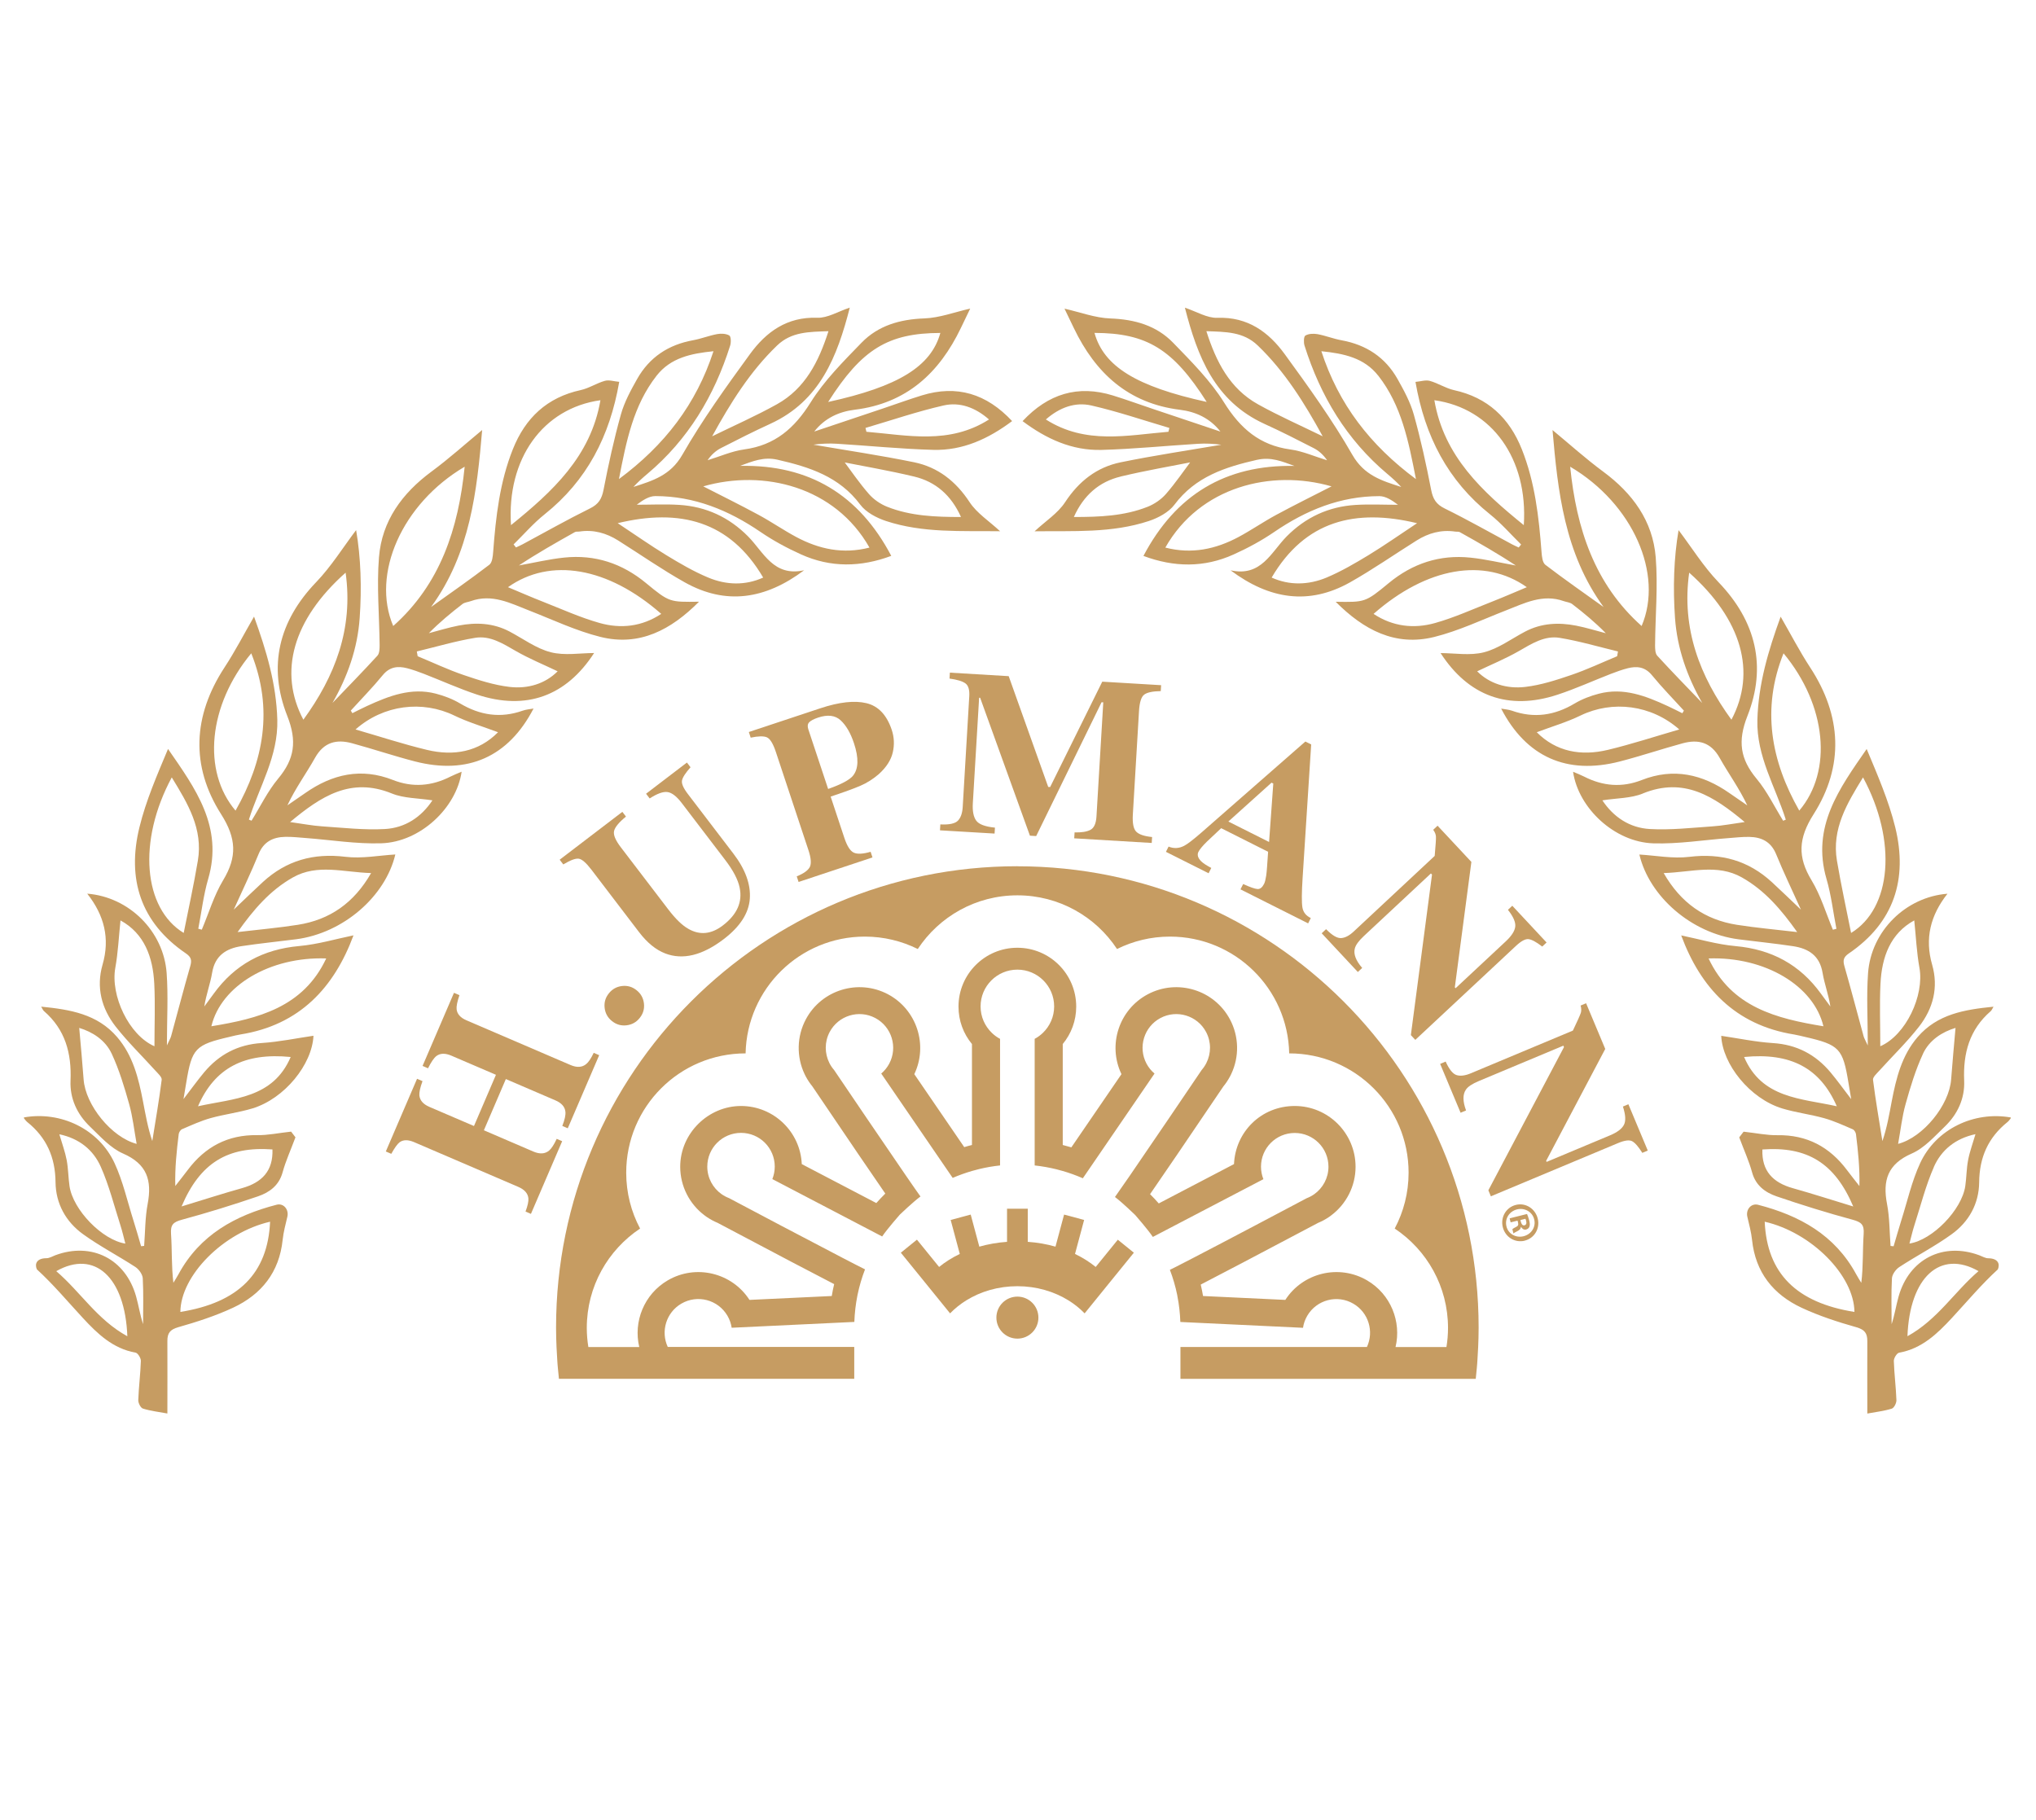
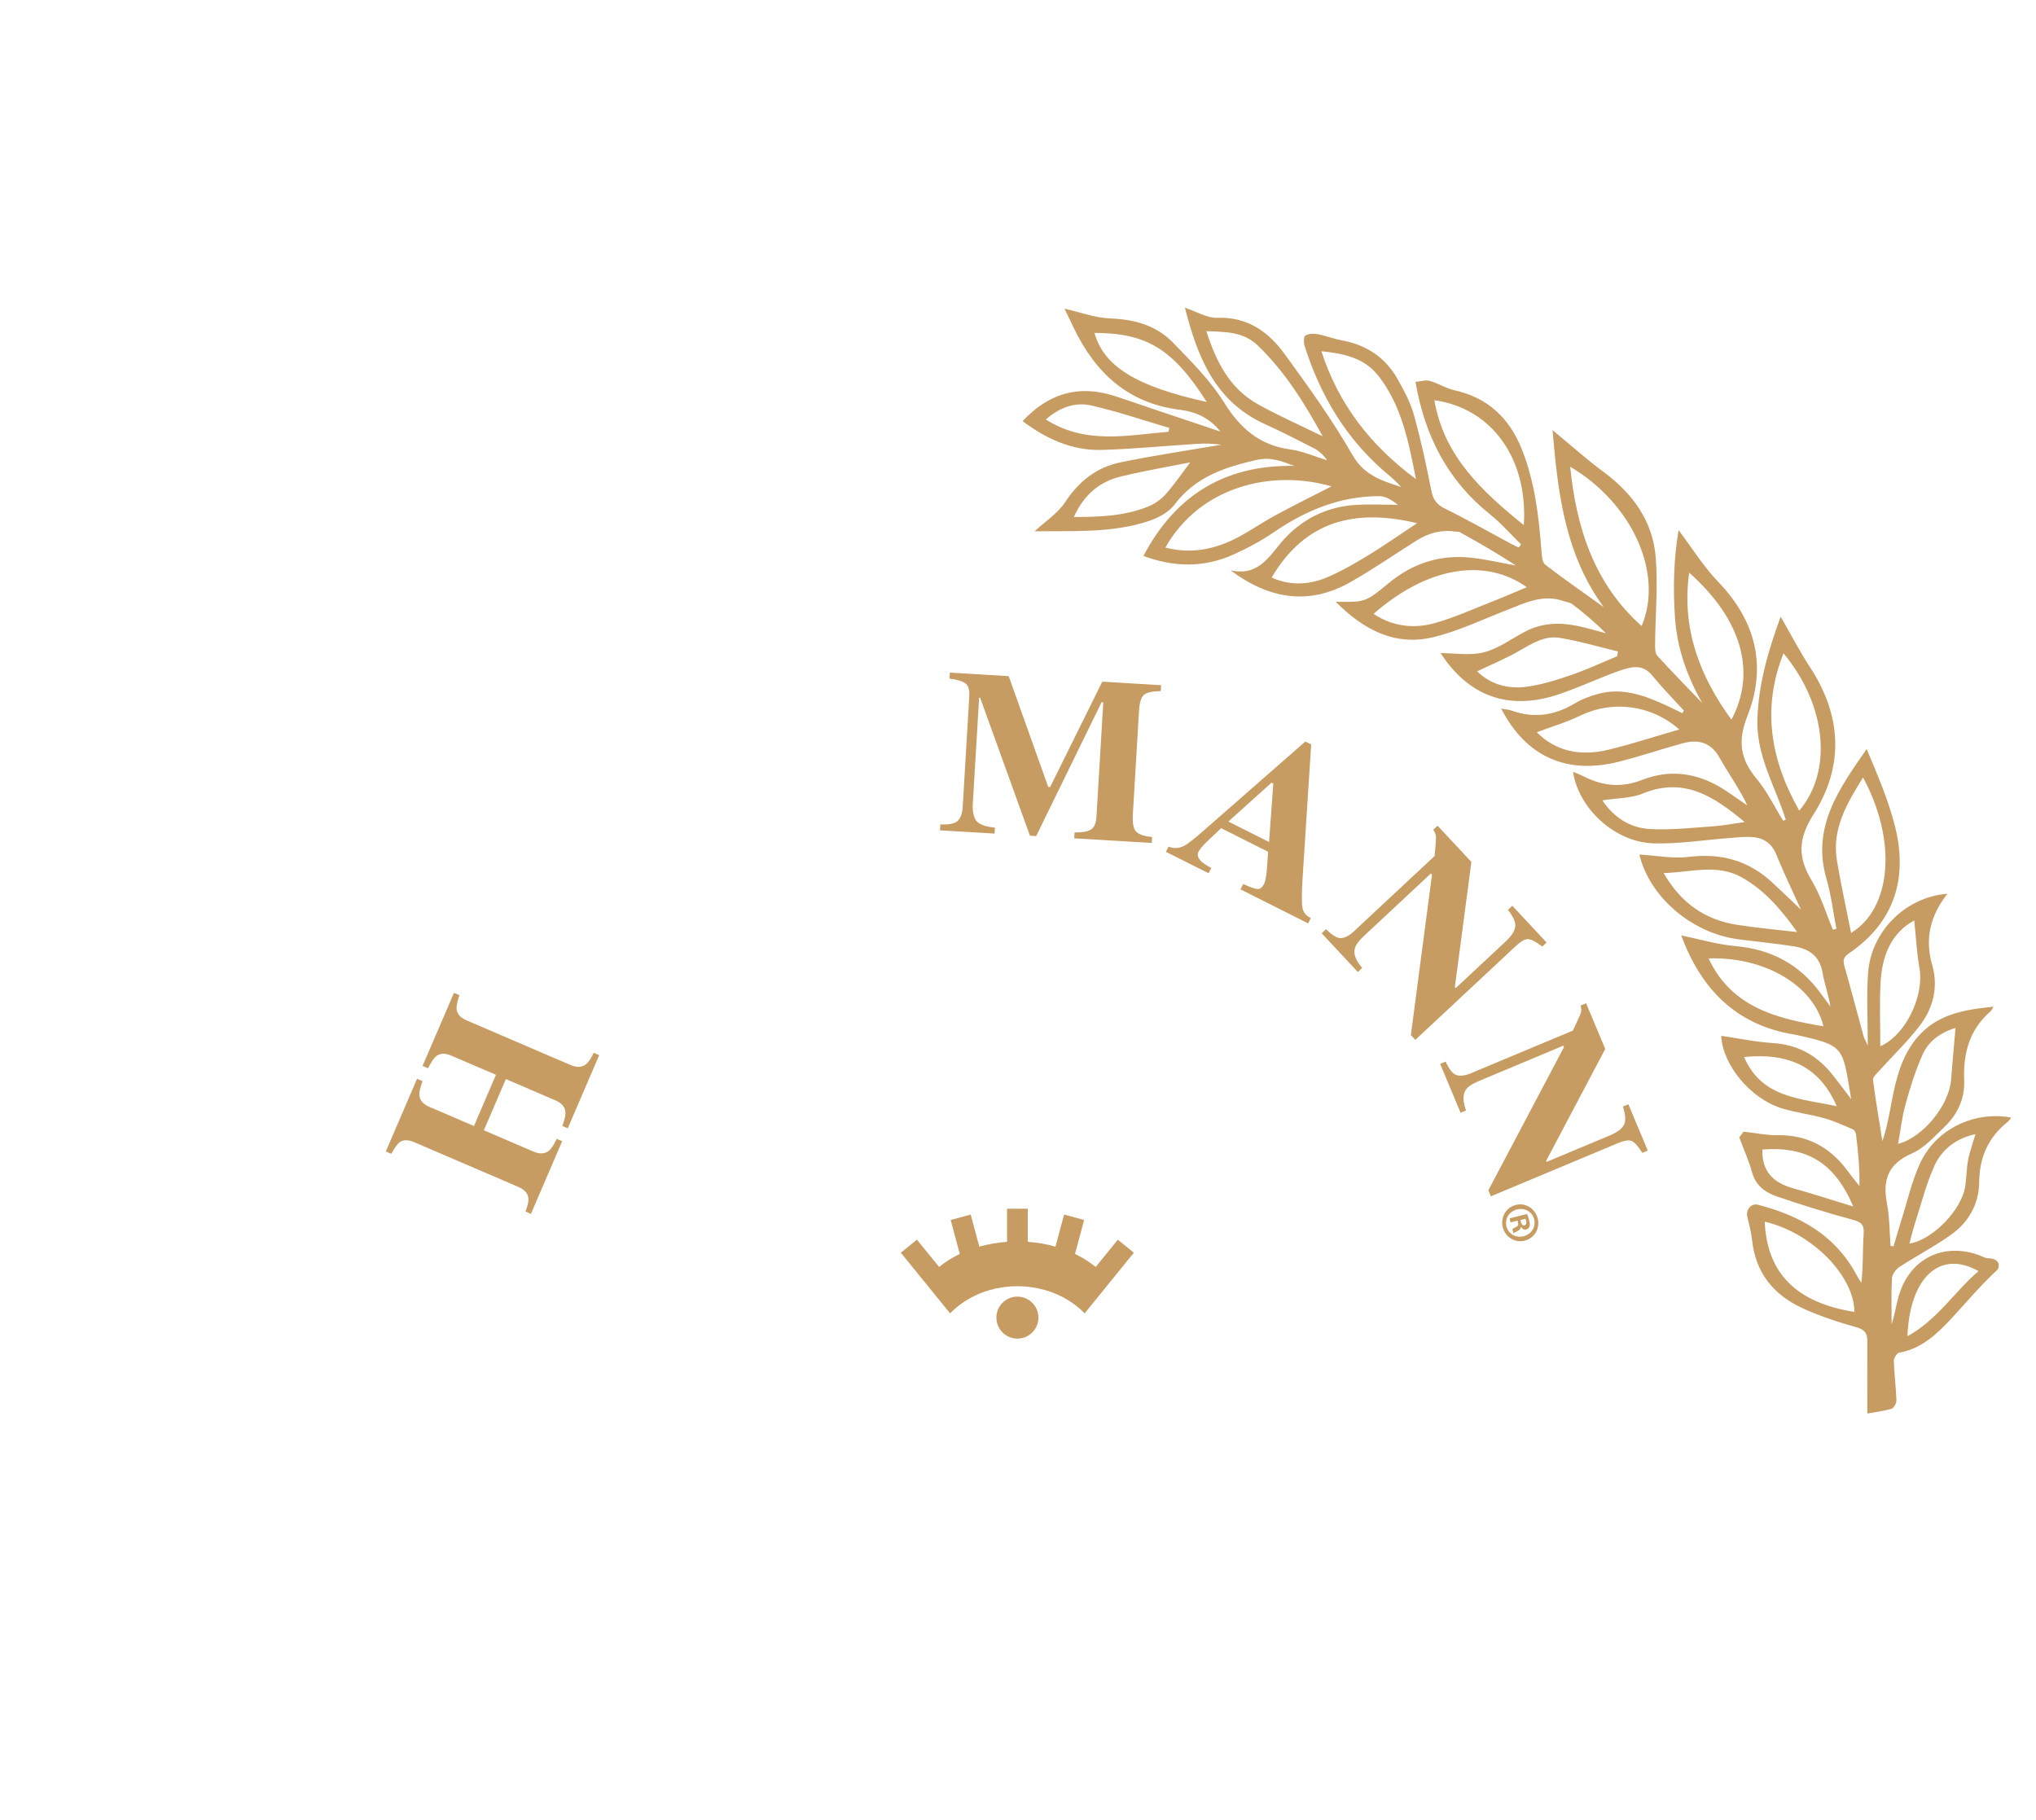
<svg xmlns="http://www.w3.org/2000/svg" id="a" viewBox="0 0 440 393.4">
  <defs>
    <style>.b{fill:#c69c62;}</style>
  </defs>
-   <path class="b" d="M219.87,187.22c-55.06,0-99.7,44.64-99.7,99.7,0,.75.01,1.49.03,2.24.02.66.04,1.32.07,1.97h0c.04.95.1,1.9.16,2.84.02.26.03.51.05.77.03.34.06.69.09,1.03.07.75.13,1.49.22,2.23h63.82v-6.88h-40.3c-1.57-3.37-.34-7.45,2.93-9.36,3.48-2.03,7.94-.86,9.97,2.62.48.82.78,1.7.91,2.59l21.05-1,5.46-.26c.07-1.94.29-3.84.66-5.69.01-.07.02-.13.04-.2.39-1.88.93-3.71,1.61-5.47-.96-.47-2.7-1.37-4.88-2.5-7.45-3.87-20.05-10.53-24.51-12.9-.57-.22-1.11-.5-1.6-.85-.02,0-.02-.01-.02-.01h0c-1.86-1.32-3.08-3.49-3.08-5.95,0-4.03,3.26-7.29,7.29-7.29s7.29,3.26,7.29,7.29c0,.95-.19,1.86-.52,2.7l18.87,9.86,4.86,2.54c1.12-1.65,3.75-4.64,3.75-4.64l.13-.14s2.82-2.7,4.4-3.86c-.64-.89-1.75-2.48-3.12-4.48-4.76-6.92-12.73-18.69-15.55-22.86-.4-.46-.74-.96-1.01-1.5,0-.01-.01-.02-.01-.02h0c-1.02-2.04-1.08-4.53.07-6.7,1.89-3.55,6.31-4.9,9.86-3.01,3.55,1.89,4.9,6.31,3.01,9.86-.45.84-1.04,1.56-1.73,2.14l12.31,17.98,3.13,4.57c1.35-.58,2.75-1.08,4.18-1.5.53-.15,1.06-.29,1.59-.42,1.46-.35,2.95-.61,4.47-.77v-27.36c-.66-.35-1.26-.79-1.79-1.31-1.49-1.44-2.42-3.46-2.42-5.7,0-4.39,3.56-7.95,7.95-7.95s7.95,3.56,7.95,7.95c0,2.24-.93,4.25-2.42,5.7-.53.51-1.13.96-1.79,1.31v27.36c1.59.17,3.14.45,4.66.82.47.12.94.24,1.41.38,1.49.43,2.94.96,4.34,1.57l3.13-4.57,12.36-18.06c-.69-.58-1.28-1.3-1.73-2.14-1.89-3.55-.54-7.97,3.01-9.86,3.55-1.89,7.97-.54,9.86,3.01,1.15,2.17,1.1,4.66.07,6.7h0s0,0-.01.02c-.27.54-.61,1.04-1.01,1.5-2.83,4.19-10.87,16.06-15.62,22.97-1.39,2.02-2.51,3.62-3.12,4.48,1.57,1.17,4.37,3.89,4.37,3.89l.08.09s2.62,2.99,3.74,4.65l4.86-2.54,19.03-9.94c-.33-.84-.52-1.75-.52-2.7,0-4.03,3.26-7.29,7.29-7.29s7.29,3.26,7.29,7.29c0,2.46-1.22,4.63-3.08,5.95h0s0,0-.02.01c-.49.35-1.03.63-1.6.85-4.49,2.38-17.26,9.14-24.69,12.99-2.24,1.16-3.99,2.06-4.88,2.49.66,1.73,1.19,3.53,1.57,5.38.02.1.04.19.05.29.36,1.82.57,3.69.64,5.6l5.46.26,21.05,1c.13-.89.43-1.77.91-2.59,2.03-3.48,6.5-4.65,9.97-2.62,3.28,1.91,4.5,5.99,2.93,9.36h-40.3v6.88h63.82c.08-.74.15-1.48.22-2.23.03-.34.06-.69.09-1.03.02-.26.04-.51.05-.77.07-.94.12-1.89.16-2.84h0s0,0,0,0c.03-.66.05-1.31.07-1.97.02-.74.03-1.49.03-2.24,0-55.06-44.64-99.7-99.7-99.7ZM312.59,291.14h-11c1.31-5.48-1.03-11.42-6.15-14.41-6.09-3.56-13.89-1.65-17.67,4.22l-17.78-.84c-.14-.83-.31-1.66-.5-2.47,4.23-2.18,11.73-6.12,25.37-13.34.82-.34,1.6-.76,2.32-1.25.16-.1.31-.21.46-.33,3.33-2.48,5.31-6.39,5.31-10.54,0-7.24-5.89-13.14-13.14-13.14s-12.82,5.58-13.13,12.56l-16.26,8.5c-.6-.69-1.23-1.36-1.88-2,2.76-3.98,7.49-10.94,15.83-23.27.56-.68,1.05-1.42,1.46-2.2.09-.16.18-.33.25-.5,1.78-3.75,1.68-8.14-.27-11.8-3.4-6.4-11.38-8.83-17.77-5.43-6.23,3.31-8.7,10.96-5.68,17.26l-10.83,15.82c-.61-.18-1.23-.35-1.86-.51v-21.82c1.82-2.2,2.91-5.02,2.91-8.09,0-7.03-5.7-12.72-12.72-12.72s-12.72,5.7-12.72,12.72c0,3.08,1.09,5.9,2.91,8.09v21.82c-.56.14-1.12.29-1.67.46l-10.79-15.77c3.01-6.3.54-13.94-5.68-17.26-6.4-3.4-14.37-.97-17.77,5.43-1.95,3.66-2.04,8.05-.27,11.8.08.17.16.34.25.5.41.78.9,1.51,1.46,2.2,8.25,12.2,12.97,19.14,15.74,23.14-.67.66-1.31,1.34-1.94,2.05l-16.11-8.42c-.3-6.98-6.07-12.56-13.13-12.56s-13.14,5.89-13.14,13.14c0,4.15,1.98,8.07,5.31,10.54.15.11.3.22.46.33.73.49,1.5.91,2.32,1.25,13.43,7.11,20.91,11.05,25.18,13.24-.2.85-.38,1.7-.52,2.57l-17.78.84c-3.78-5.87-11.58-7.78-17.67-4.22-5.11,2.99-7.46,8.92-6.15,14.41h-11c-.22-1.35-.34-2.73-.34-4.13,0-8.97,4.58-16.86,11.52-21.48-1.92-3.6-3-7.71-3-12.08,0-14.24,11.54-25.78,25.79-25.78,0,0,0,0,.01,0,.29-13.99,11.71-25.24,25.77-25.24,4.11,0,7.99.97,11.44,2.68,4.61-6.99,12.53-11.6,21.53-11.6s16.92,4.61,21.53,11.6c3.45-1.71,7.33-2.68,11.44-2.68,14.06,0,25.48,11.25,25.77,25.24,0,0,0,0,.01,0,14.24,0,25.79,11.54,25.79,25.78,0,4.37-1.09,8.48-3,12.08,6.94,4.62,11.52,12.51,11.52,21.48,0,1.41-.12,2.79-.34,4.13Z" />
  <circle class="b" cx="219.87" cy="284.78" r="4.54" />
  <path class="b" d="M241.58,267.93l-4.79,5.9c-1.31-1.07-2.82-2.02-4.47-2.81l1.97-7.35-4.33-1.16-1.86,6.93c-1.89-.54-3.9-.9-5.99-1.04v-7.16h-4.48v7.16c-2.1.15-4.11.51-5.99,1.04l-1.86-6.93-4.33,1.16,1.97,7.35c-1.66.79-3.16,1.74-4.47,2.81l-4.79-5.9-3.48,2.82,5.15,6.34,5.49,6.77c1.02-1.05,2.2-2,3.49-2.8,3.11-1.93,6.93-3.07,11.05-3.07s7.94,1.14,11.05,3.07c1.3.8,2.47,1.75,3.49,2.8l5.49-6.77,5.15-6.34-3.48-2.82Z" />
  <path class="b" d="M113.58,261.84c.47-1.27.67-2.22.61-2.85-.11-1.07-.84-1.89-2.19-2.47l-22.49-9.66c-1.31-.56-2.36-.56-3.15.02-.47.35-1.07,1.19-1.8,2.5l-1.18-.51,6.75-15.71,1.18.51c-.51,1.39-.73,2.41-.68,3.07.1,1.08.82,1.91,2.16,2.49l9.64,4.14,4.75-11.07-9.64-4.14c-1.34-.57-2.42-.54-3.24.09-.51.39-1.11,1.27-1.8,2.64l-1.18-.51,6.79-15.8,1.18.51c-.48,1.41-.68,2.42-.61,3.04.11,1.03.82,1.83,2.14,2.4l22.49,9.66c1.36.58,2.48.52,3.36-.2.51-.41,1.06-1.22,1.64-2.44l1.18.51-6.79,15.8-1.18-.51c.53-1.35.75-2.37.67-3.07-.11-1.07-.84-1.89-2.17-2.46l-10.7-4.6-4.75,11.07,10.7,4.6c1.38.59,2.51.52,3.39-.21.51-.43,1.06-1.27,1.65-2.54l1.18.51-6.75,15.71-1.18-.51Z" />
-   <path class="b" d="M130.67,217.85c-.14-1.17.16-2.22.9-3.14.73-.93,1.69-1.46,2.85-1.6,1.17-.14,2.21.16,3.14.9.93.73,1.46,1.69,1.6,2.85.14,1.17-.16,2.22-.9,3.14-.73.93-1.69,1.46-2.85,1.6-1.17.14-2.21-.16-3.14-.9-.93-.73-1.46-1.69-1.6-2.85Z" />
-   <path class="b" d="M134.5,175.47l.78,1.02c-1.52,1.24-2.37,2.27-2.57,3.1-.2.83.29,2.01,1.46,3.54l10.28,13.46c1.56,2.04,3.01,3.44,4.34,4.18,2.46,1.4,4.93,1.15,7.41-.74,3.09-2.36,4.3-5.09,3.64-8.21-.36-1.72-1.4-3.71-3.13-5.97l-9.38-12.29c-1.1-1.44-2.12-2.23-3.06-2.37-.94-.14-2.23.32-3.87,1.38l-.78-1.02,8.83-6.74.78,1.02c-1.09,1.23-1.71,2.18-1.84,2.85-.14.67.29,1.66,1.28,2.95l9.81,12.85c2.61,3.41,3.79,6.68,3.56,9.79-.23,3.11-2.11,6.02-5.64,8.71-4.62,3.52-8.83,4.55-12.64,3.09-2.02-.78-3.92-2.32-5.68-4.64l-10.26-13.45c-1.15-1.51-2.08-2.31-2.77-2.39-.7-.09-1.8.33-3.32,1.24l-.78-1.02,13.57-10.36Z" />
-   <path class="b" d="M172.18,189.41c1.54-.63,2.49-1.32,2.84-2.05.35-.73.25-1.95-.32-3.65l-7.04-21.22c-.6-1.8-1.25-2.85-1.95-3.14-.7-.29-1.86-.26-3.48.08l-.4-1.22,15.43-5.12c4.09-1.36,7.42-1.73,9.99-1.11,2.57.62,4.39,2.55,5.47,5.78.52,1.58.6,3.2.22,4.85-.38,1.66-1.39,3.23-3.03,4.71-1.26,1.08-2.59,1.92-4,2.52-1.41.61-3.54,1.38-6.4,2.33l2.97,8.95c.59,1.76,1.27,2.82,2.04,3.17.77.35,1.98.29,3.63-.19l.4,1.22-15.97,5.3-.4-1.22ZM184.35,167.64c1.19-1.47,1.26-3.81.2-7.01-.73-2.19-1.68-3.83-2.86-4.93-1.18-1.1-2.81-1.3-4.88-.61-.95.32-1.6.66-1.94,1.02-.34.36-.4.87-.18,1.53l4.28,12.88c2.84-1,4.64-1.96,5.39-2.88Z" />
  <path class="b" d="M203.2,178.18c1.92.1,3.19-.17,3.81-.8.61-.63.96-1.61,1.04-2.94l1.42-23.97c.08-1.37-.19-2.29-.82-2.76-.63-.47-1.78-.82-3.45-1.05l.08-1.28,12.71.76,8.54,23.94.42.02,11.26-22.77,12.72.76-.08,1.28c-1.72.03-2.9.27-3.55.74-.65.46-1.04,1.66-1.15,3.61l-1.33,22.32c-.11,1.86.13,3.09.72,3.7.59.61,1.74,1,3.44,1.17l-.08,1.28-16.75-1,.08-1.28c1.5.04,2.64-.14,3.42-.55.78-.41,1.22-1.37,1.31-2.9l1.47-24.66-.37-.02-14.13,28.92-1.35-.08-10.76-29.81h-.22s-1.36,22.8-1.36,22.8c-.1,1.68.14,2.93.72,3.74.58.81,1.93,1.32,4.06,1.53l-.08,1.28-11.8-.7.08-1.28Z" />
  <path class="b" d="M252.53,182.97c1.12.47,2.25.42,3.37-.16.71-.36,1.96-1.32,3.74-2.87l22.46-19.67,1.26.63-1.85,28.79c-.21,3.23-.22,5.37-.05,6.42.17,1.05.78,1.82,1.82,2.31l-.58,1.15-14.62-7.35.58-1.15c1.5.68,2.53,1.04,3.09,1.08.56.04,1.03-.33,1.43-1.11.18-.35.33-.95.46-1.79.07-.5.13-1.11.18-1.84l.23-3.31-10.14-5.1c-1.56,1.46-2.58,2.41-3.04,2.86-.98.96-1.6,1.71-1.87,2.24-.33.65-.13,1.34.59,2.06.43.42,1.16.9,2.18,1.43l-.58,1.15-9.22-4.63.58-1.15ZM274.26,181.98l.91-12.63-.38-.19-9.33,8.4,8.8,4.42Z" />
  <path class="b" d="M286.58,200.83c1.32,1.34,2.4,1.98,3.26,1.92.86-.06,1.76-.53,2.71-1.42l17.5-16.34c.21-2.31.3-3.7.27-4.17-.02-.47-.22-.96-.59-1.48l.94-.88,7.31,7.83-3.58,27.11.17.18,10.85-10.13c1.25-1.17,1.93-2.23,2.04-3.18.11-.95-.42-2.16-1.58-3.63l.94-.88,7.41,7.94-.94.88c-1.27-.98-2.25-1.51-2.94-1.6-.69-.09-1.59.39-2.72,1.44l-21.77,20.33-.96-1.03,4.57-34.69-.24-.25-14.48,13.52c-1.14,1.06-1.79,1.97-1.97,2.72-.3,1.2.23,2.6,1.6,4.18l-.94.88-7.81-8.37.94-.88Z" />
  <path class="b" d="M312.42,229.44c.77,1.71,1.57,2.69,2.39,2.93.82.24,1.84.11,3.03-.39l22.08-9.24c1-2.09,1.56-3.37,1.71-3.82.14-.45.13-.98-.04-1.59l1.18-.5,4.14,9.88-12.77,24.18.1.23,13.69-5.73c1.58-.66,2.58-1.42,3.02-2.28.44-.86.36-2.17-.22-3.95l1.18-.5,4.19,10.01-1.18.5c-.85-1.36-1.58-2.19-2.2-2.52-.61-.32-1.63-.19-3.05.41l-27.48,11.5-.54-1.3,16.34-30.94-.13-.32-18.28,7.65c-1.43.6-2.37,1.22-2.79,1.87-.7,1.02-.69,2.52.04,4.48l-1.18.5-4.42-10.56,1.18-.5Z" />
-   <path class="b" d="M159.98,100.69c14.91-.29,25.67,6.24,32.63,19.45-6.6,2.47-13.12,2.57-19.5-.32-3.04-1.37-6.02-2.98-8.77-4.86-6.88-4.7-14.3-7.73-22.72-7.74-1.36,0-2.71.88-4.02,1.87,3.06,0,6.13-.16,9.18.03,5.8.36,10.77,2.66,14.88,6.81,3.39,3.42,5.5,8.79,12.12,7.32-8.39,6.29-16.92,7.6-25.82,2.6-4.93-2.77-9.59-6.02-14.38-9.04-2.55-1.6-5.31-2.38-8.34-1.93-.33.05-.73-.03-1,.12-4.1,2.3-8.19,4.62-12.1,7.21,3.26-.58,6.5-1.36,9.79-1.7,6.64-.69,12.51,1.24,17.69,5.52,5.06,4.18,5.13,4.1,11.44,4.02-6.03,6.07-12.85,9.72-21.32,7.6-5.28-1.32-10.29-3.71-15.39-5.7-4.07-1.59-8.02-3.67-12.6-2.03-.6.22-1.33.26-1.81.63-2.51,1.94-4.96,3.96-7.26,6.3,2.13-.56,4.25-1.22,6.41-1.64,3.79-.74,7.52-.57,11.04,1.29,2.95,1.56,5.76,3.67,8.9,4.47,3.01.77,6.36.17,9.36.17-6.01,9.28-14.64,12.5-25.28,8.99-3.9-1.29-7.66-3-11.5-4.49-1.2-.46-2.41-.9-3.65-1.22-2.02-.51-3.77-.31-5.26,1.52-2.17,2.65-4.58,5.1-6.89,7.64.11.19.22.37.34.56,1.05-.52,2.09-1.06,3.16-1.55,4.73-2.17,9.55-4.06,14.88-2.67,1.8.47,3.62,1.16,5.22,2.11,4.33,2.58,8.78,3.26,13.57,1.56.71-.25,1.49-.3,2.32-.45-5.41,10.44-14.2,14.37-25.63,11.43-4.56-1.18-9.04-2.69-13.59-3.93-3.38-.92-6.1-.24-8,3.15-1.91,3.41-4.25,6.58-5.97,10.27,1.28-.88,2.56-1.75,3.83-2.64,5.86-4.11,12.11-5.55,18.98-2.84,4.27,1.68,8.4,1.32,12.44-.74.75-.38,1.54-.68,2.4-1.05-1.14,7.88-8.99,15.2-17.32,15.47-5.45.18-10.93-.73-16.4-1.14-1.45-.11-2.91-.28-4.37-.25-2.67.05-4.7,1.04-5.8,3.75-1.57,3.85-3.38,7.6-5.36,11.98,2.47-2.34,4.36-4.19,6.3-5.97,5.07-4.65,10.93-6.29,17.82-5.45,3.58.44,7.31-.3,10.8-.5-2.13,9.03-11.21,17.01-21.48,18.33-3.91.5-7.84.89-11.74,1.48-3.32.5-5.75,2.02-6.37,5.75-.4,2.42-1.31,4.76-1.69,7.29.68-.92,1.36-1.83,2.03-2.76,4.56-6.3,10.69-9.6,18.47-10.3,4.02-.36,7.96-1.54,11.74-2.31-4.17,11.24-11.59,19.37-24.43,21.42-.76.12-1.51.32-2.26.5-7.51,1.73-8.23,2.48-9.45,9.9-.17,1.01-.34,2.01-.6,3.57,1.7-2.21,3.01-4.04,4.45-5.77,3.24-3.87,7.3-6.02,12.45-6.35,3.79-.25,7.54-1.04,11.19-1.57-.27,6.14-6.2,13.59-13.21,15.71-2.95.89-6.05,1.26-9.02,2.09-2.12.59-4.14,1.53-6.18,2.4-.33.14-.66.67-.71,1.06-.45,3.65-.84,7.31-.74,11.21.9-1.15,1.81-2.29,2.69-3.46,3.76-5.01,8.65-7.63,15.02-7.53,2.28.04,4.57-.46,7.32-.76.24.32.79,1.03.94,1.23-1.06,2.84-2.12,5.15-2.78,7.57-.78,2.85-2.85,4.34-5.3,5.18-5.43,1.86-10.93,3.56-16.46,5.06-1.85.5-2.49,1.06-2.35,3.07.24,3.47.07,6.98.51,10.56.37-.62.77-1.23,1.11-1.86,4.6-8.49,12.24-12.69,21.2-15.01,1.5-.39,2.68,1.03,2.32,2.58-.39,1.66-.84,3.33-1.02,5.02-.73,6.99-4.57,11.79-10.72,14.66-3.78,1.76-7.82,3.07-11.84,4.21-1.8.51-2.36,1.31-2.35,2.98.03,5.14,0,10.27,0,15.67-1.84-.34-3.61-.54-5.28-1.06-.5-.15-1.03-1.21-1.01-1.83.1-2.83.47-5.65.56-8.47.02-.61-.65-1.7-1.14-1.79-4.91-.87-8.25-4.09-11.41-7.51-3.27-3.53-6.35-7.22-9.93-10.5-.53-1.24.03-2.39,2.07-2.4.65,0,1.3-.41,1.94-.65,7.84-2.9,15.16.81,17.44,8.91.55,1.96.85,3.99,1.51,5.99,0-3.3.11-6.61-.07-9.91-.05-.85-.83-1.94-1.59-2.44-3.73-2.43-7.71-4.49-11.31-7.09-3.72-2.68-5.9-6.61-5.95-11.23-.05-5.38-1.94-9.67-6.11-13.01-.26-.21-.46-.5-.68-.77-.04-.05-.03-.15-.04-.23,7.94-1.41,16.16,2.49,19.58,9.87,1.82,3.93,2.77,8.26,4.09,12.42.58,1.84,1.11,3.7,1.65,5.55.22-.02.44-.05.66-.07.23-3.03.2-6.11.76-9.07.97-5.1-.14-8.64-5.33-10.9-2.71-1.18-4.91-3.69-7.14-5.82-2.78-2.66-4.37-6.08-4.2-9.93.25-5.91-1.14-11.05-5.74-15.03-.24-.2-.35-.55-.6-.96,6.23.62,12.12,1.58,16.4,6.56,3.44,4.01,4.64,8.91,5.6,13.91.55,2.85,1.04,5.72,2.01,8.58.7-4.41,1.47-8.81,2.03-13.24.08-.59-.81-1.37-1.35-1.97-2.87-3.18-5.97-6.18-8.6-9.54-3.05-3.9-4.24-8.48-2.83-13.37,1.64-5.67.38-10.67-3.31-15.35,9.04.71,16.5,8.1,17.16,17.15.36,4.95.06,9.94.06,15.65.5-1.1.78-1.54.91-2.02,1.38-5.04,2.7-10.11,4.14-15.13.36-1.26.21-1.95-.95-2.74-9.8-6.68-12.77-16.09-10.04-27.25,1.41-5.78,3.83-11.32,6.18-16.94,5.91,8.54,11.98,16.81,8.68,28.09-1.02,3.5-1.44,7.18-2.14,10.77.25.07.5.13.76.2,1.51-3.58,2.63-7.39,4.61-10.68,3.05-5.05,2.88-9.06-.44-14.28-6.62-10.41-6.1-21.28.76-31.75,2.28-3.48,4.2-7.21,6.36-10.95,2.65,7.3,4.82,14.52,5.03,22.3.21,7.87-3.88,14.44-6.14,21.57.19.08.38.16.57.24,1.89-3.05,3.48-6.36,5.75-9.09,3.55-4.26,4.12-8.11,1.97-13.56-4.21-10.67-1.87-20.46,6.25-28.91,3.27-3.41,5.81-7.52,8.63-11.25,1.03,5.98,1.23,12.5.77,19.01-.46,6.56-2.61,12.64-5.88,18.35,3.25-3.39,6.54-6.75,9.71-10.21.46-.5.48-1.52.48-2.29-.06-6.33-.65-12.7-.14-18.98.63-7.87,5.01-13.84,11.34-18.52,3.82-2.82,7.36-6.01,10.96-8.99-1.13,13.11-2.55,26.62-11.04,38.25,4.22-3.02,8.48-5.98,12.59-9.13.63-.48.76-1.83.83-2.8.57-7.55,1.41-15.04,4.25-22.16,2.7-6.78,7.39-11.2,14.66-12.79,1.8-.39,3.44-1.5,5.23-2,.9-.25,1.97.12,3.1.22-2.04,11.79-7,21.34-16.11,28.62-2.43,1.94-4.49,4.33-6.72,6.52.17.22.35.44.52.65.48-.23.98-.43,1.45-.69,4.84-2.6,9.62-5.31,14.54-7.74,1.85-.91,2.55-2.06,2.93-4.02,1.06-5.47,2.25-10.92,3.75-16.28.75-2.69,2.14-5.24,3.52-7.69,2.65-4.69,6.76-7.4,12.07-8.36,1.76-.32,3.45-1,5.21-1.33.85-.16,1.92-.11,2.63.3.37.22.4,1.49.19,2.17-3.43,10.87-9.08,20.33-17.9,27.74-1.05.88-2.06,1.79-3,2.82,4.15-1.34,7.99-2.47,10.55-6.93,4.34-7.57,9.48-14.71,14.63-21.78,3.49-4.79,8-8.09,14.55-7.85,2.22.08,4.49-1.36,7.02-2.19-2.71,10.55-6.42,20.19-17.2,25.12-3.58,1.64-7.1,3.42-10.61,5.22-1.12.57-2.1,1.43-2.92,2.64,2.64-.8,5.24-1.97,7.94-2.34,6.64-.91,10.83-4.56,14.33-10.16,2.96-4.74,7.06-8.84,10.99-12.89,3.62-3.73,8.32-5.07,13.57-5.26,3.31-.12,6.58-1.37,9.92-2.12-.54,1.13-1.28,2.66-2.01,4.18-4.68,9.75-11.76,16.31-22.97,17.68-3.33.41-6.43,1.78-8.72,4.71,4.98-1.67,9.96-3.33,14.93-5.01,2.76-.93,5.5-1.93,8.29-2.79,7.6-2.35,14.02-.37,19.54,5.54-5.09,3.82-10.66,6.4-17.05,6.22-6.94-.19-13.87-.89-20.81-1.32-1.72-.11-3.46-.02-5.09.2,7.26,1.25,14.55,2.32,21.76,3.8,5.16,1.06,9.03,4.1,12,8.62,1.57,2.4,4.22,4.08,6.59,6.29-8.35-.11-16.67.43-24.68-2.22-2.04-.68-4.31-1.88-5.54-3.53-4.53-6.07-10.97-8.13-17.89-9.71-3.01-.69-5.42.36-8.06,1.32ZM100.42,100.87c-13.57,8-20.22,23.21-15.44,34.43,10.17-9.05,14.09-21.04,15.44-34.43ZM187.9,118.35c-7.45-13.15-22.84-16.99-35.92-13.23,3.77,1.93,7.89,3.96,11.94,6.15,2.78,1.5,5.4,3.32,8.19,4.81,4.9,2.61,10.07,3.74,15.79,2.27ZM39.7,201.64c1.02-5.14,2.18-10.37,3.06-15.63,1.15-6.85-2.17-12.33-5.64-17.99-7.44,13.81-6.14,28.3,2.58,33.62ZM54.3,141.2c-9.32,11.24-10.65,25.47-3.4,34,6.09-10.71,8.21-21.96,3.4-34ZM133.5,113.08c3.69,2.44,7.02,4.79,10.5,6.91,2.91,1.77,5.89,3.52,9.03,4.83,3.95,1.66,8.06,1.75,11.9.01-7.23-12.3-18.07-14.97-31.43-11.76ZM142.9,132.68c-11.53-10.13-23.99-12.25-33.12-5.77,2.49,1.04,5,2.14,7.55,3.14,4.07,1.6,8.07,3.42,12.26,4.6,4.58,1.29,9.14.79,13.31-1.97ZM110.43,113.5c8.93-7.23,17.25-14.83,19.33-27-12.46,1.75-20.27,12.69-19.33,27ZM133.75,103.55c9.89-7.33,16.71-16.19,20.44-27.64-4.85.49-9.26,1.41-12.3,5.3-5.02,6.43-6.54,14.13-8.13,22.34ZM153.9,94.3c4.67-2.29,9.45-4.39,13.99-6.92,6.12-3.41,9.04-9.21,11.15-15.8-4.17.15-7.99.1-11.1,3.09-5.87,5.64-10.1,12.47-14.04,19.63ZM80.2,188.7c-5.99-.17-11.59-2.06-16.9.94-4.94,2.79-8.49,6.93-11.95,11.81,4.69-.55,8.88-.92,13.02-1.57,6.92-1.09,12.13-4.72,15.83-11.18ZM74.69,123.77c-11.4,10.14-14.58,21.5-9.13,31.78,6.82-9.36,10.83-19.64,9.13-31.78ZM107.63,158.26c-3.26-1.23-6.47-2.16-9.43-3.6-6.93-3.36-15.32-2.34-21.37,3,5.22,1.51,10.27,3.17,15.43,4.41,5.82,1.4,11.19.42,15.37-3.81ZM90.08,140.8c.06.34.12.69.18,1.03,3.31,1.37,6.55,2.91,9.93,4.06,3.22,1.1,6.54,2.17,9.89,2.57,4.06.49,7.81-.73,10.43-3.37-3.08-1.47-6.15-2.73-8.99-4.36-2.8-1.6-5.58-3.42-8.86-2.87-4.24.7-8.39,1.94-12.58,2.94ZM62.69,177.67c2.68.37,4.79.79,6.92.93,4.52.3,9.07.83,13.56.58,4.39-.24,7.89-2.59,10.28-6.2-3.1-.49-6.16-.42-8.76-1.48-8.86-3.61-15.31.58-22.01,6.18ZM58.37,264.05c-10.13,2.33-19.33,11.65-19.39,19.5,12.54-2.01,18.89-8.33,19.39-19.5ZM70.5,207.15c-12.16-.42-22.73,5.88-24.82,14.66,10.12-1.66,19.85-4.08,24.82-14.66ZM26.04,198.93c-.37,3.51-.52,6.92-1.12,10.24-1.08,5.99,2.93,14.55,8.46,16.96,0-4.6.18-9.06-.04-13.5-.29-5.8-2.15-10.88-7.3-13.7ZM17.12,222.16c.33,3.77.68,7.45.95,11.14.4,5.53,6.03,12.51,11.46,13.93-.53-2.93-.84-5.84-1.62-8.61-1.03-3.68-2.15-7.38-3.75-10.84-1.4-3.02-4.2-4.76-7.05-5.62ZM178.97,86.88c15.2-3.33,22.24-7.68,24.25-14.92-11.3.03-16.96,3.48-24.25,14.92ZM182.55,99.94c1.35,1.8,3.14,4.44,5.23,6.83,1.03,1.18,2.49,2.18,3.95,2.76,5.07,2.01,10.42,2.21,15.95,2.21-2.11-4.7-5.47-7.63-10.12-8.74-5.48-1.31-11.05-2.26-15-3.05ZM12.82,245.14c.6,2.05,1.25,3.79,1.59,5.59.35,1.84.34,3.75.61,5.61.75,5.17,7.1,11.68,12.07,12.44-.35-1.32-.65-2.66-1.07-3.96-1.35-4.22-2.44-8.57-4.22-12.6-1.62-3.68-4.66-6.16-8.99-7.07ZM39.24,260.75c4.59-1.4,8.81-2.76,13.08-3.96,4.28-1.2,6.73-3.72,6.56-8.36-9.68-.71-15.64,2.9-19.64,12.32ZM213.73,90.66c-2.98-2.62-6.34-3.82-9.84-3.02-5.69,1.3-11.24,3.2-16.85,4.85l.2.83c8.88.74,17.88,2.83,26.5-2.66ZM62.82,228.45c-10.05-.99-16.43,2.38-20.03,10.65,7.72-1.72,16.19-1.67,20.03-10.65ZM27.52,288.81c-.48-12.77-7.08-18.78-15.36-14.07,5.22,4.47,8.86,10.51,15.36,14.07Z" />
  <path class="b" d="M271.7,99.37c-6.92,1.58-13.35,3.64-17.89,9.71-1.24,1.65-3.51,2.86-5.54,3.53-8.01,2.65-16.33,2.11-24.68,2.22,2.37-2.21,5.02-3.89,6.59-6.29,2.97-4.52,6.83-7.56,12-8.62,7.21-1.48,14.5-2.56,21.76-3.8-1.63-.22-3.36-.31-5.09-.2-6.94.43-13.87,1.13-20.81,1.32-6.39.17-11.96-2.41-17.05-6.22,5.52-5.91,11.94-7.89,19.54-5.54,2.78.86,5.52,1.86,8.29,2.79,4.98,1.67,9.95,3.34,14.93,5.01-2.29-2.93-5.39-4.3-8.72-4.71-11.2-1.38-18.29-7.93-22.97-17.68-.73-1.53-1.47-3.05-2.01-4.18,3.34.75,6.61,2,9.92,2.12,5.25.19,9.95,1.52,13.57,5.26,3.93,4.06,8.03,8.15,10.99,12.89,3.5,5.6,7.68,9.26,14.33,10.16,2.7.37,5.3,1.54,7.94,2.34-.83-1.21-1.8-2.07-2.92-2.64-3.5-1.8-7.02-3.59-10.61-5.22-10.78-4.93-14.49-14.57-17.2-25.12,2.52.84,4.8,2.27,7.02,2.19,6.55-.24,11.06,3.06,14.55,7.85,5.15,7.07,10.29,14.21,14.63,21.78,2.56,4.46,6.4,5.59,10.55,6.93-.93-1.03-1.95-1.94-3-2.82-8.82-7.41-14.47-16.86-17.9-27.74-.21-.67-.18-1.95.19-2.17.7-.41,1.77-.45,2.63-.3,1.76.33,3.45,1.01,5.21,1.33,5.31.97,9.42,3.67,12.07,8.36,1.38,2.45,2.77,5.01,3.52,7.69,1.5,5.36,2.69,10.82,3.75,16.28.38,1.96,1.07,3.11,2.93,4.02,4.92,2.42,9.7,5.14,14.54,7.74.47.25.96.46,1.45.69.17-.22.35-.44.52-.65-2.23-2.19-4.29-4.58-6.72-6.52-9.11-7.28-14.07-16.83-16.11-28.62,1.13-.1,2.2-.47,3.1-.22,1.79.5,3.43,1.6,5.23,2,7.27,1.59,11.96,6.01,14.66,12.79,2.83,7.12,3.68,14.61,4.25,22.16.07.97.2,2.32.83,2.8,4.12,3.15,8.38,6.11,12.59,9.13-8.49-11.63-9.91-25.14-11.04-38.25,3.6,2.97,7.14,6.17,10.96,8.99,6.33,4.68,10.71,10.64,11.34,18.52.5,6.28-.09,12.65-.14,18.98,0,.78.02,1.79.48,2.29,3.17,3.46,6.46,6.82,9.71,10.21-3.26-5.71-5.41-11.79-5.88-18.35-.46-6.52-.26-13.03.77-19.01,2.82,3.73,5.36,7.84,8.63,11.25,8.12,8.45,10.46,18.24,6.25,28.91-2.15,5.45-1.57,9.3,1.97,13.56,2.28,2.73,3.86,6.04,5.75,9.09.19-.08.38-.16.57-.24-2.26-7.13-6.35-13.7-6.14-21.57.21-7.78,2.38-15.01,5.03-22.3,2.16,3.74,4.08,7.46,6.36,10.95,6.86,10.47,7.37,21.34.76,31.75-3.32,5.22-3.49,9.24-.44,14.28,1.99,3.29,3.11,7.1,4.61,10.68.25-.07.5-.13.76-.2-.7-3.6-1.12-7.27-2.14-10.77-3.29-11.28,2.77-19.55,8.68-28.09,2.35,5.63,4.76,11.16,6.18,16.94,2.73,11.16-.24,20.57-10.04,27.25-1.15.79-1.31,1.48-.95,2.74,1.44,5.03,2.76,10.09,4.14,15.13.13.48.41.92.91,2.02,0-5.71-.3-10.7.06-15.65.66-9.06,8.12-16.44,17.16-17.15-3.69,4.68-4.94,9.68-3.31,15.35,1.41,4.89.21,9.47-2.83,13.37-2.63,3.37-5.73,6.36-8.6,9.54-.54.6-1.42,1.38-1.35,1.97.56,4.43,1.33,8.83,2.03,13.24.98-2.86,1.47-5.72,2.01-8.58.96-5,2.16-9.91,5.6-13.91,4.28-4.98,10.17-5.94,16.4-6.56-.25.41-.37.75-.6.96-4.61,3.99-5.99,9.12-5.74,15.03.16,3.85-1.42,7.26-4.2,9.93-2.22,2.13-4.42,4.64-7.14,5.82-5.19,2.27-6.31,5.8-5.33,10.9.57,2.96.53,6.04.76,9.07.22.02.44.05.66.07.55-1.85,1.07-3.71,1.65-5.55,1.32-4.16,2.27-8.49,4.09-12.42,3.42-7.38,11.64-11.28,19.58-9.87-.01.08,0,.18-.04.23-.22.27-.41.56-.68.77-4.16,3.34-6.06,7.63-6.11,13.01-.04,4.62-2.22,8.55-5.95,11.23-3.6,2.6-7.59,4.66-11.31,7.09-.76.5-1.54,1.58-1.59,2.44-.18,3.29-.07,6.6-.07,9.91.66-2,.96-4.03,1.51-5.99,2.29-8.1,9.6-11.81,17.44-8.91.64.24,1.29.65,1.94.65,2.04.02,2.6,1.16,2.07,2.4-3.58,3.28-6.66,6.97-9.93,10.5-3.16,3.41-6.5,6.63-11.41,7.51-.49.09-1.16,1.18-1.14,1.79.09,2.83.46,5.65.56,8.47.02.62-.51,1.68-1.01,1.83-1.67.52-3.44.72-5.28,1.06,0-5.4-.02-10.53,0-15.67,0-1.66-.54-2.46-2.35-2.98-4.03-1.14-8.06-2.45-11.84-4.21-6.15-2.87-9.99-7.67-10.72-14.66-.18-1.69-.63-3.36-1.02-5.02-.36-1.54.81-2.96,2.32-2.58,8.96,2.32,16.6,6.51,21.2,15.01.34.64.74,1.24,1.11,1.86.44-3.59.27-7.09.51-10.56.14-2.01-.5-2.56-2.35-3.07-5.54-1.5-11.03-3.2-16.46-5.06-2.45-.84-4.52-2.33-5.3-5.18-.66-2.42-1.72-4.73-2.78-7.57.15-.2.7-.91.94-1.23,2.75.3,5.04.8,7.32.76,6.37-.1,11.26,2.52,15.02,7.53.88,1.17,1.79,2.31,2.69,3.46.1-3.9-.29-7.56-.74-11.21-.05-.39-.37-.92-.71-1.06-2.03-.87-4.06-1.81-6.18-2.4-2.97-.83-6.07-1.2-9.02-2.09-7.02-2.12-12.94-9.57-13.21-15.71,3.66.53,7.41,1.33,11.19,1.57,5.15.33,9.21,2.48,12.45,6.35,1.44,1.72,2.75,3.56,4.45,5.77-.26-1.56-.43-2.56-.6-3.57-1.22-7.42-1.94-8.17-9.45-9.9-.75-.17-1.5-.37-2.26-.5-12.84-2.05-20.27-10.18-24.43-21.42,3.78.77,7.72,1.95,11.74,2.31,7.78.7,13.91,3.99,18.47,10.3.67.92,1.35,1.84,2.03,2.76-.38-2.53-1.29-4.87-1.69-7.29-.62-3.73-3.06-5.25-6.37-5.75-3.9-.59-7.83-.98-11.74-1.48-10.27-1.31-19.35-9.3-21.48-18.33,3.48.2,7.21.94,10.8.5,6.88-.84,12.75.8,17.82,5.45,1.94,1.78,3.83,3.63,6.3,5.97-1.98-4.38-3.79-8.13-5.36-11.98-1.11-2.71-3.14-3.7-5.8-3.75-1.45-.03-2.91.14-4.37.25-5.47.41-10.95,1.31-16.4,1.14-8.33-.27-16.18-7.59-17.32-15.47.86.37,1.65.67,2.4,1.05,4.04,2.06,8.17,2.42,12.44.74,6.87-2.7,13.13-1.26,18.98,2.84,1.27.89,2.56,1.76,3.83,2.64-1.73-3.69-4.06-6.86-5.97-10.27-1.9-3.39-4.62-4.07-8-3.15-4.55,1.24-9.02,2.75-13.59,3.93-11.43,2.95-20.22-.99-25.63-11.43.83.16,1.61.2,2.32.45,4.79,1.7,9.24,1.03,13.57-1.56,1.6-.95,3.41-1.64,5.22-2.11,5.34-1.4,10.15.49,14.88,2.67,1.07.49,2.11,1.03,3.16,1.55.11-.19.22-.37.34-.56-2.31-2.54-4.72-4.99-6.89-7.64-1.5-1.83-3.25-2.03-5.26-1.52-1.24.32-2.46.76-3.65,1.22-3.84,1.49-7.6,3.21-11.5,4.49-10.64,3.51-19.27.29-25.28-8.99,3,0,6.36.6,9.36-.17,3.14-.8,5.95-2.92,8.9-4.47,3.51-1.85,7.24-2.03,11.04-1.29,2.16.42,4.27,1.09,6.41,1.64-2.3-2.35-4.75-4.37-7.26-6.3-.48-.37-1.2-.42-1.81-.63-4.58-1.64-8.53.45-12.6,2.03-5.1,1.99-10.11,4.38-15.39,5.7-8.47,2.11-15.29-1.54-21.32-7.6,6.31.09,6.38.17,11.44-4.02,5.18-4.28,11.05-6.21,17.69-5.52,3.29.34,6.53,1.12,9.79,1.7-3.91-2.59-7.99-4.92-12.1-7.21-.27-.15-.67-.07-1-.12-3.04-.45-5.79.33-8.34,1.93-4.8,3.01-9.45,6.26-14.38,9.04-8.9,5-17.43,3.68-25.82-2.6,6.63,1.47,8.74-3.9,12.12-7.32,4.11-4.15,9.08-6.45,14.88-6.81,3.05-.19,6.12-.03,9.18-.03-1.3-.99-2.66-1.87-4.02-1.87-8.42,0-15.83,3.03-22.72,7.74-2.75,1.88-5.73,3.49-8.77,4.86-6.39,2.89-12.9,2.79-19.5.32,6.96-13.21,17.73-19.74,32.63-19.45-2.64-.96-5.05-2-8.06-1.32ZM354.77,135.3c4.78-11.21-1.87-26.42-15.44-34.43,1.35,13.38,5.27,25.37,15.44,34.43ZM267.63,116.08c2.79-1.49,5.41-3.31,8.19-4.81,4.04-2.18,8.17-4.22,11.94-6.15-13.07-3.76-28.47.08-35.92,13.23,5.72,1.47,10.89.34,15.79-2.27ZM402.62,168.02c-3.47,5.65-6.79,11.13-5.64,17.99.89,5.27,2.04,10.49,3.06,15.63,8.72-5.32,10.02-19.81,2.58-33.62ZM388.84,175.2c7.25-8.53,5.93-22.76-3.4-34-4.82,12.04-2.69,23.29,3.4,34ZM274.81,124.83c3.84,1.73,7.95,1.64,11.9-.01,3.13-1.32,6.11-3.06,9.03-4.83,3.48-2.12,6.81-4.47,10.5-6.91-13.36-3.22-24.2-.55-31.43,11.76ZM310.15,134.65c4.19-1.18,8.19-3.01,12.26-4.6,2.55-1,5.06-2.1,7.55-3.14-9.13-6.47-21.59-4.35-33.12,5.77,4.17,2.76,8.73,3.26,13.31,1.97ZM309.98,86.5c2.08,12.17,10.41,19.77,19.33,27,.94-14.31-6.87-25.26-19.33-27ZM297.86,81.21c-3.04-3.89-7.45-4.8-12.3-5.3,3.72,11.45,10.55,20.31,20.44,27.64-1.6-8.21-3.12-15.92-8.13-22.34ZM271.81,74.67c-3.11-2.99-6.93-2.94-11.1-3.09,2.1,6.59,5.03,12.39,11.15,15.8,4.54,2.53,9.32,4.63,13.99,6.92-3.93-7.16-8.16-13.99-14.04-19.63ZM375.37,199.88c4.14.65,8.33,1.02,13.02,1.57-3.46-4.87-7.01-9.02-11.95-11.81-5.32-3-10.91-1.12-16.9-.94,3.7,6.46,8.91,10.09,15.83,11.18ZM374.18,155.55c5.45-10.28,2.27-21.64-9.13-31.78-1.7,12.14,2.32,22.42,9.13,31.78ZM347.48,162.07c5.16-1.24,10.21-2.9,15.43-4.41-6.05-5.34-14.45-6.36-21.37-3-2.96,1.44-6.16,2.37-9.43,3.6,4.19,4.22,9.56,5.2,15.37,3.81ZM337.08,137.86c-3.29-.54-6.07,1.27-8.86,2.87-2.85,1.63-5.91,2.89-8.99,4.36,2.62,2.64,6.38,3.86,10.43,3.37,3.36-.4,6.67-1.47,9.89-2.57,3.38-1.15,6.63-2.69,9.93-4.06.06-.34.12-.69.18-1.03-4.19-1.01-8.34-2.24-12.58-2.94ZM355.05,171.5c-2.6,1.06-5.66.99-8.76,1.48,2.39,3.61,5.9,5.96,10.28,6.2,4.5.25,9.05-.27,13.56-.58,2.13-.14,4.24-.56,6.92-.93-6.7-5.59-13.14-9.78-22.01-6.18ZM400.76,283.55c-.06-7.85-9.26-17.18-19.39-19.5.5,11.17,6.85,17.5,19.39,19.5ZM394.06,221.81c-2.09-8.78-12.66-15.08-24.82-14.66,4.97,10.58,14.7,13,24.82,14.66ZM406.39,212.63c-.22,4.44-.04,8.9-.04,13.5,5.53-2.41,9.54-10.97,8.46-16.96-.6-3.32-.75-6.73-1.12-10.24-5.16,2.82-7.02,7.9-7.3,13.7ZM415.57,227.78c-1.6,3.45-2.72,7.16-3.75,10.84-.78,2.78-1.08,5.68-1.62,8.61,5.43-1.42,11.06-8.4,11.46-13.93.27-3.69.63-7.38.95-11.14-2.85.86-5.65,2.6-7.05,5.62ZM236.53,71.95c2.01,7.24,9.04,11.59,24.25,14.92-7.29-11.44-12.95-14.89-24.25-14.92ZM242.19,103c-4.65,1.11-8.01,4.04-10.12,8.74,5.53,0,10.88-.2,15.95-2.21,1.46-.58,2.92-1.58,3.95-2.76,2.08-2.39,3.87-5.03,5.23-6.83-3.96.79-9.52,1.74-15,3.05ZM417.94,252.21c-1.78,4.04-2.86,8.38-4.22,12.6-.42,1.3-.71,2.64-1.07,3.96,4.97-.76,11.32-7.27,12.07-12.44.27-1.86.25-3.77.61-5.61.34-1.8.99-3.54,1.59-5.59-4.32.92-7.36,3.4-8.99,7.07ZM380.87,248.44c-.17,4.64,2.28,7.16,6.56,8.36,4.27,1.2,8.48,2.56,13.08,3.96-4-9.41-9.96-13.03-19.64-12.32ZM252.51,93.32l.2-.83c-5.61-1.65-11.16-3.55-16.85-4.85-3.5-.8-6.86.41-9.84,3.02,8.61,5.49,17.62,3.4,26.5,2.66ZM396.95,239.1c-3.6-8.27-9.98-11.64-20.03-10.65,3.84,8.98,12.31,8.93,20.03,10.65ZM427.58,274.73c-8.28-4.7-14.88,1.31-15.36,14.07,6.5-3.57,10.14-9.61,15.36-14.07Z" />
  <path class="b" d="M329.52,268.15c-2.11.53-4.21-.75-4.75-2.91-.54-2.15.7-4.29,2.82-4.82,2.1-.53,4.18.78,4.73,2.95.53,2.13-.69,4.24-2.8,4.77M327.84,261.39c-1.67.42-2.69,2.01-2.28,3.68.39,1.63,2.05,2.53,3.7,2.12,1.67-.42,2.72-2,2.29-3.66-.4-1.63-2.07-2.55-3.72-2.14M326.46,264.19l-.21-.87,3.76-.94c.13.33.32.8.47,1.41.18.72.15,1.07.03,1.36-.11.28-.34.49-.71.59-.45.11-.84-.15-1.08-.56h-.04c-.04.41-.28.67-.76.91-.55.26-.73.4-.85.5l-.23-.91c.11-.15.42-.3.85-.53.37-.17.5-.44.37-.92l-.1-.41-1.5.37ZM328.58,263.69l.1.41c.13.48.38.83.77.73.34-.08.51-.39.37-.94-.05-.23-.12-.39-.17-.47l-1.08.27Z" />
</svg>